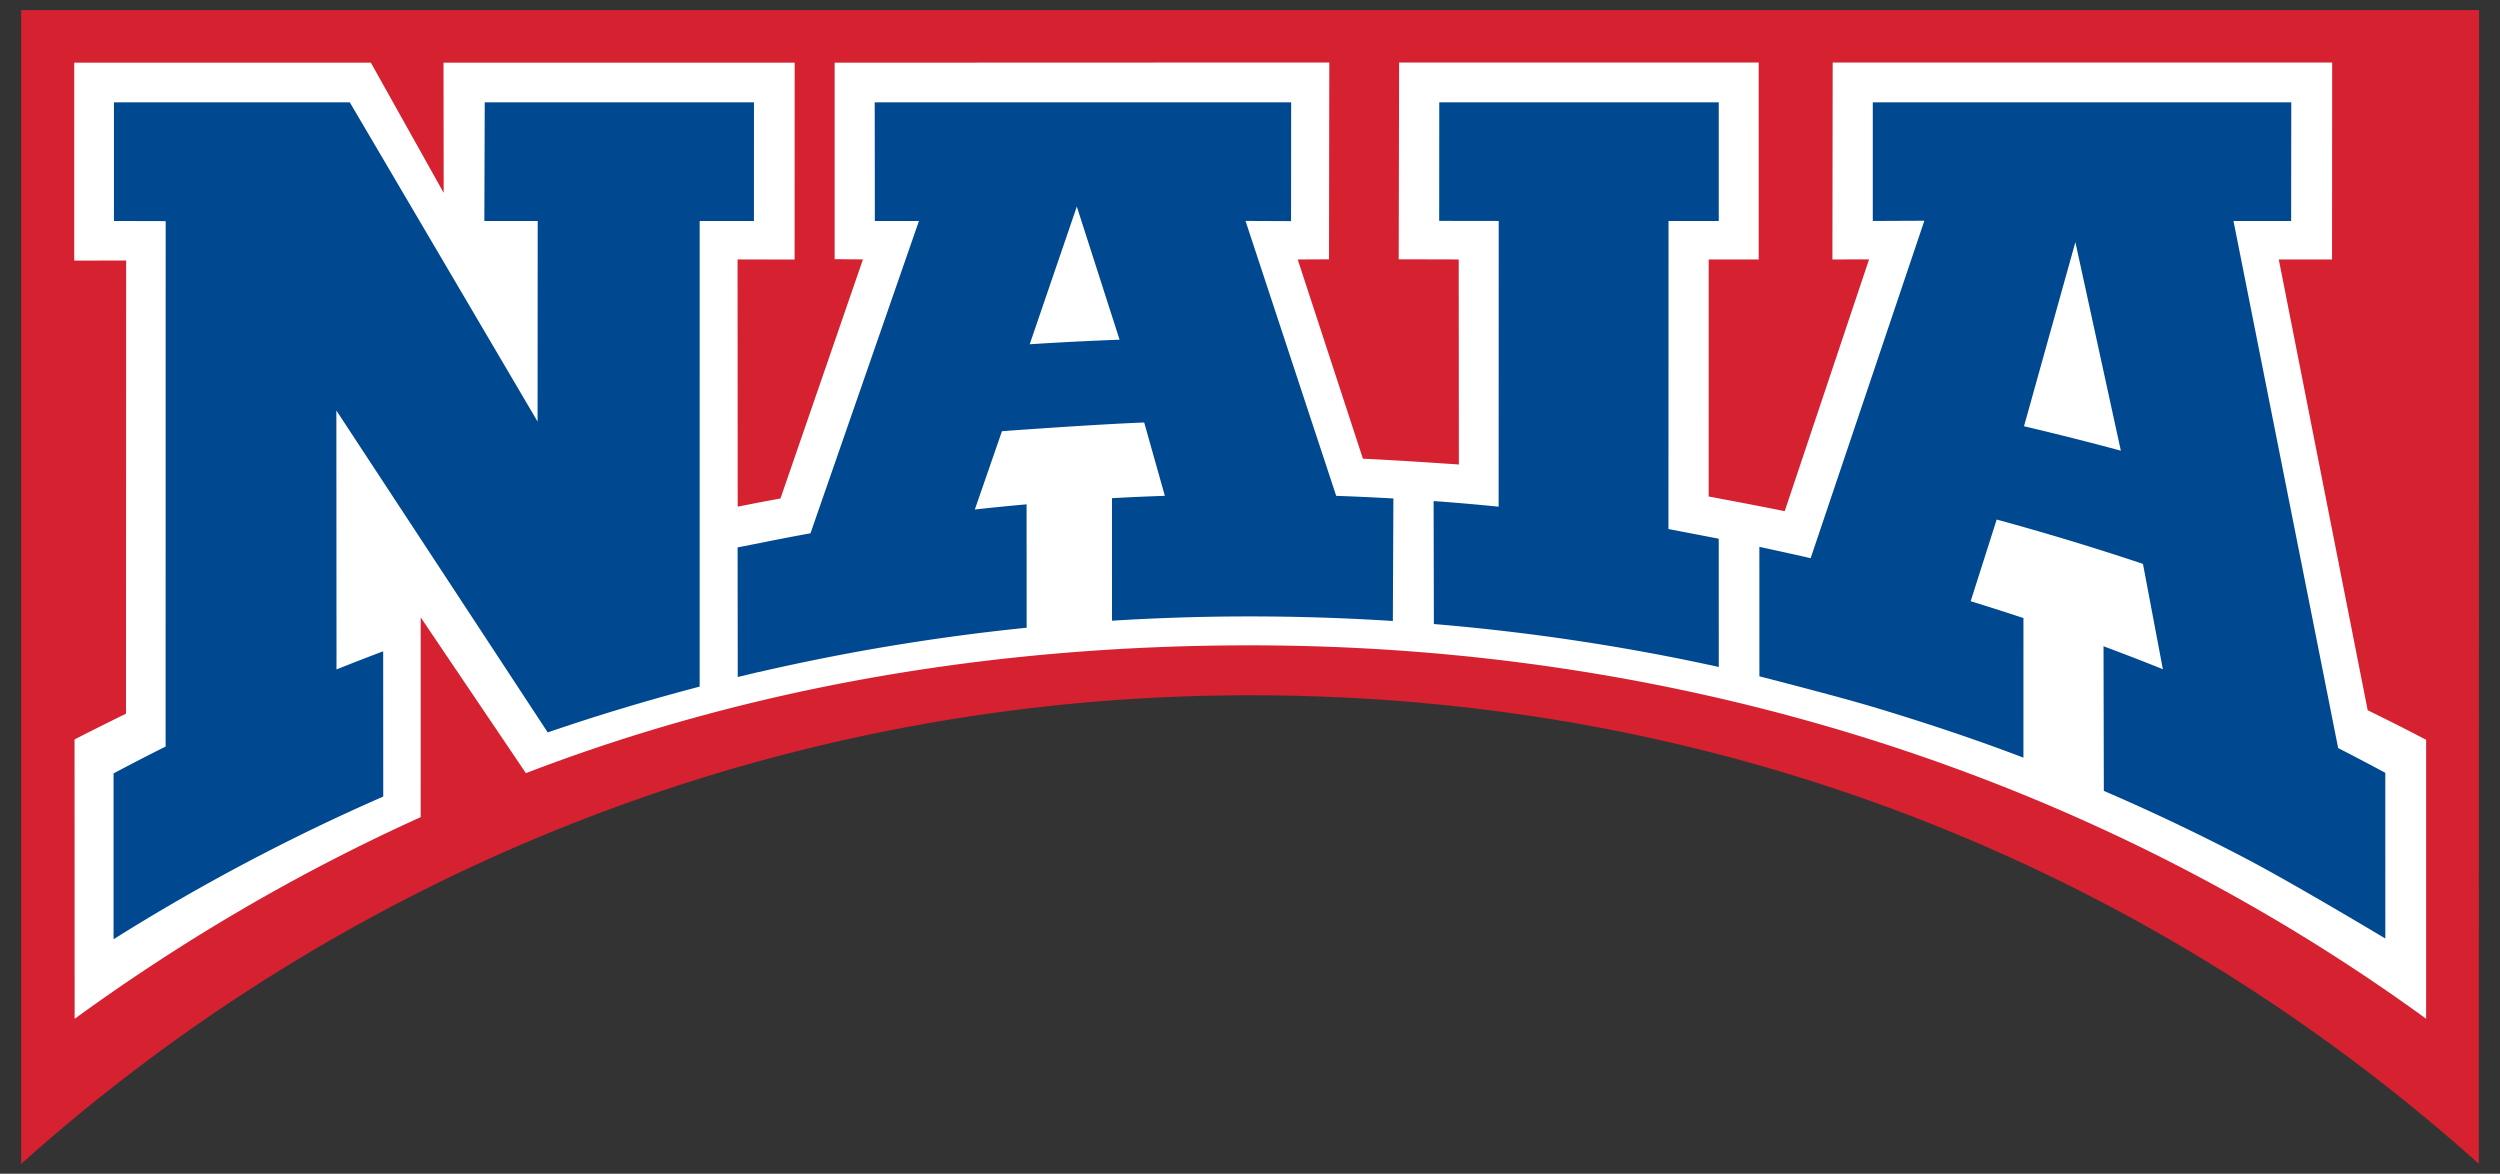
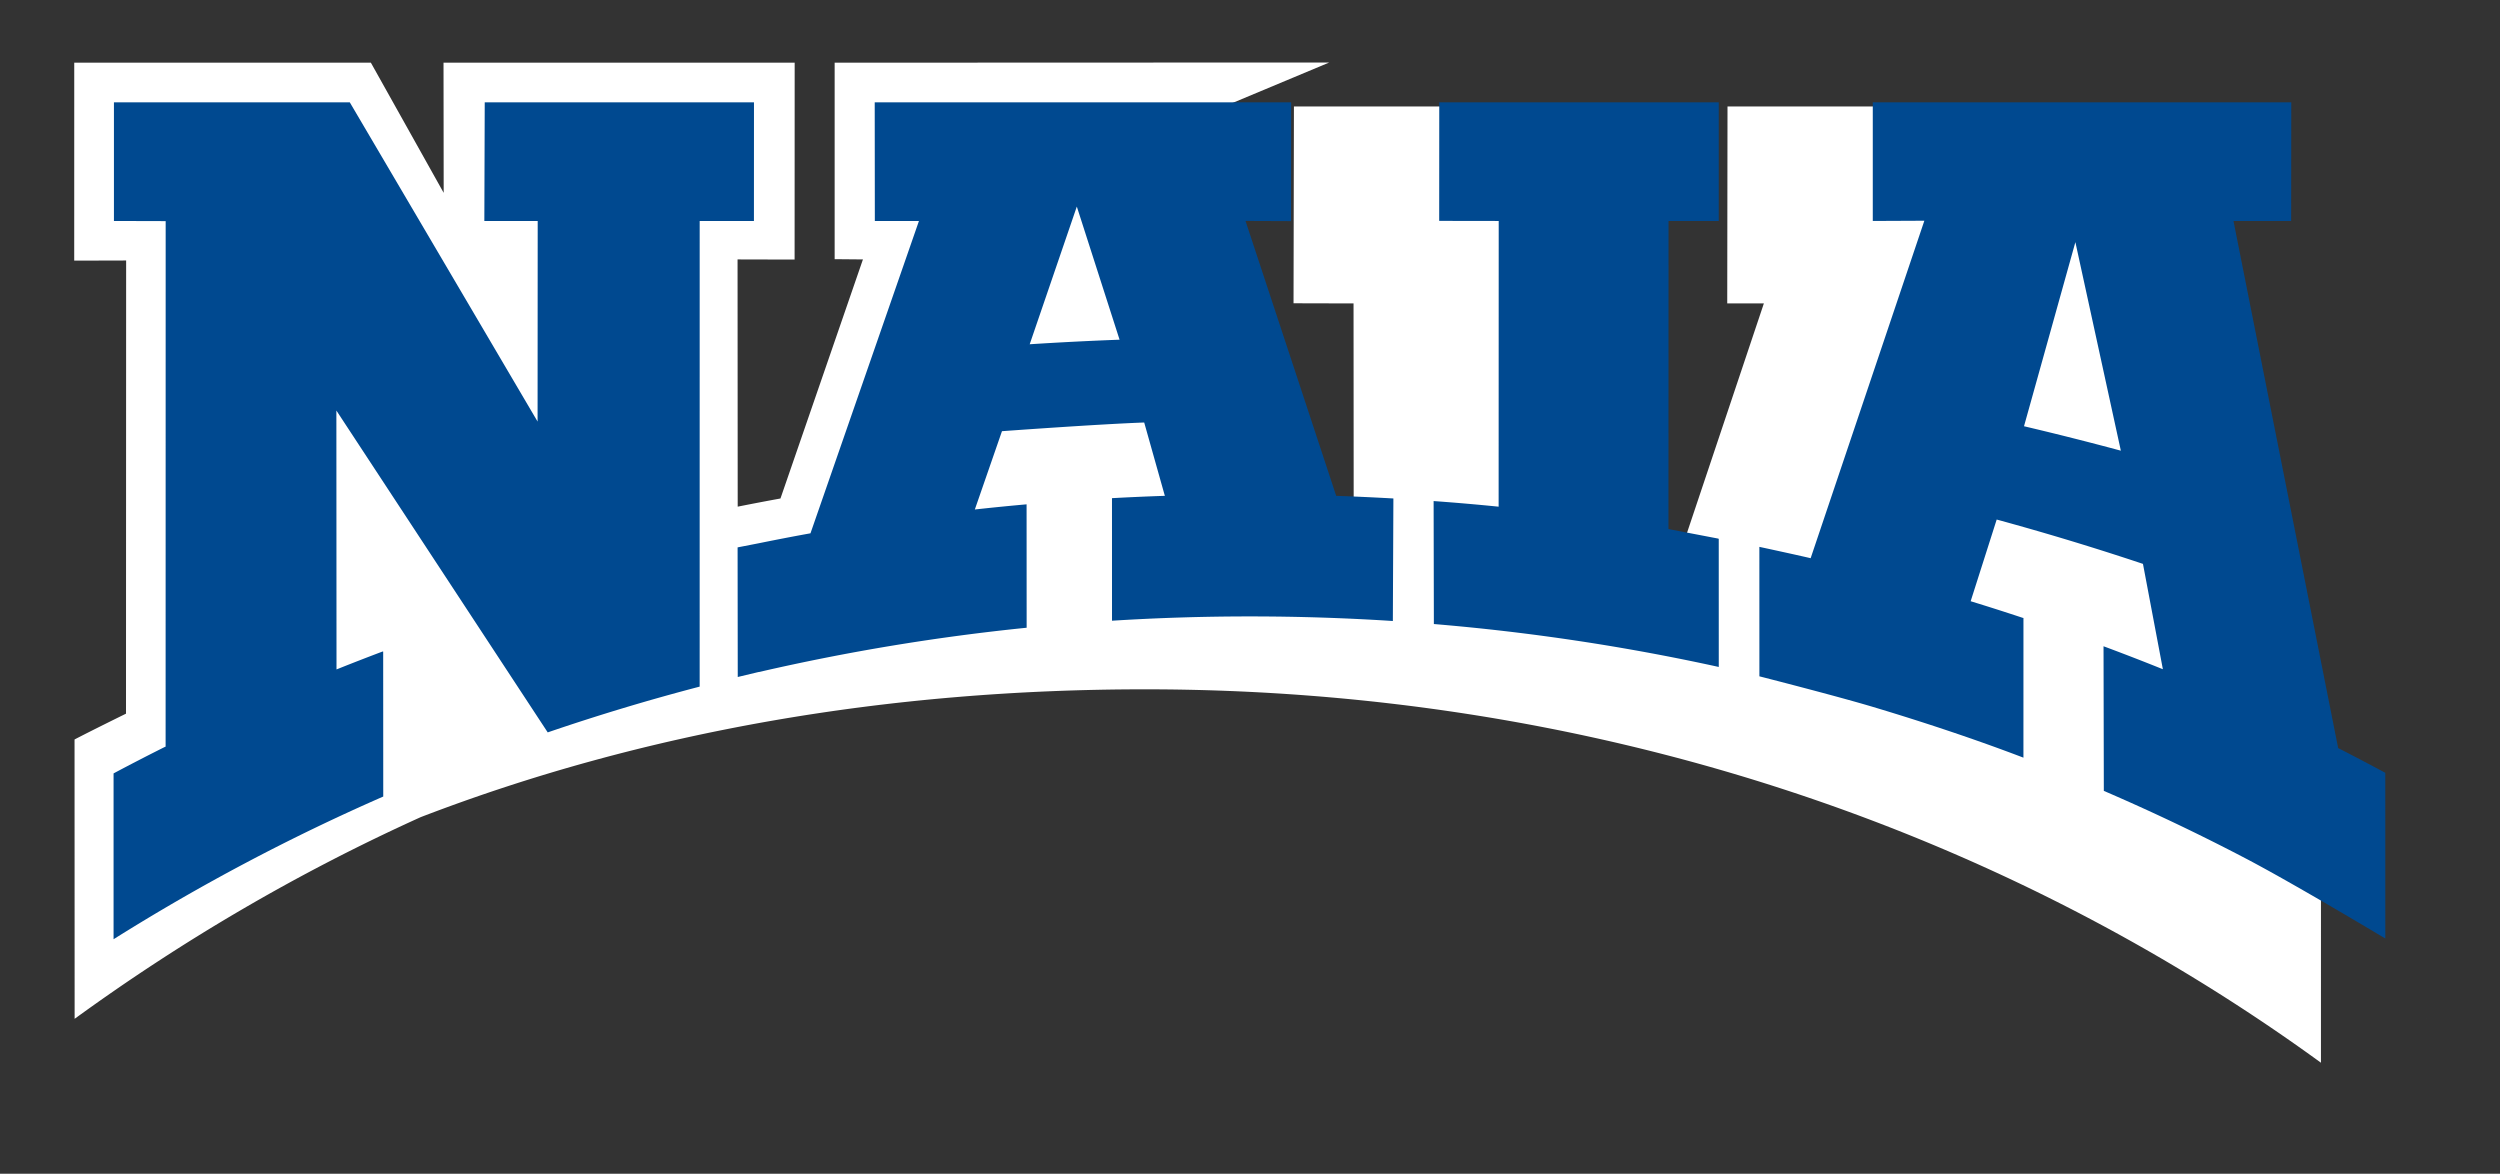
<svg xmlns="http://www.w3.org/2000/svg" width="213" height="100" fill="none">
  <rect width="100%" height="100%" fill="#333333" stroke="none" />
-   <path d="M1.797 99.167c27.73-24.822 64.442-39.932 104.705-39.932 44.564 0 80.014 17.815 104.699 39.927l-.006.015.021-98.32H1.801v98.32l-.004-.01z" fill="#D52130" />
-   <path d="M113.252 5.325l-42.14.016v16.74l2.41.022-7.026 20.367-.231.044c-1.173.214-2.25.422-3.413.653l-.012-21.064 4.86.012.006-16.773H37.788l.014 11.088-6.203-11.088H6.326l-.003 16.864 4.424-.012-.012 38.61s-2.95 1.45-4.384 2.2l.007 23.8C15.51 80.148 25.36 74.362 35.845 69.62l-.001-.003.001-17.013 8.961 13.269c19.08-7.337 39.899-10.89 61.699-10.89 37.624 0 72.33 11.541 100.201 31.815l.002-23.77-.15-.075a193.729 193.729 0 00-4.831-2.439l-7.574-38.41h4.538l.01-16.778h-42.556l-.023 16.778 3.121-.001-7.186 21.45h-.005c-2.143-.447-6.472-1.25-6.472-1.25l.001-20.198h4.261l-.001-16.779h-30.637l-.034 16.766 5.113.013.012 17.47s-5.454-.378-8.174-.492v-.002l-5.555-16.973 2.665-.015.025-16.767h-.004zm93.454 81.47v.007l.008-.001-.008-.006z" fill="#fff" />
+   <path d="M113.252 5.325l-42.14.016v16.74l2.41.022-7.026 20.367-.231.044c-1.173.214-2.25.422-3.413.653l-.012-21.064 4.86.012.006-16.773H37.788l.014 11.088-6.203-11.088H6.326l-.003 16.864 4.424-.012-.012 38.61s-2.95 1.45-4.384 2.2l.007 23.8C15.51 80.148 25.36 74.362 35.845 69.62c19.08-7.337 39.899-10.89 61.699-10.89 37.624 0 72.33 11.541 100.201 31.815l.002-23.77-.15-.075a193.729 193.729 0 00-4.831-2.439l-7.574-38.41h4.538l.01-16.778h-42.556l-.023 16.778 3.121-.001-7.186 21.45h-.005c-2.143-.447-6.472-1.25-6.472-1.25l.001-20.198h4.261l-.001-16.779h-30.637l-.034 16.766 5.113.013.012 17.47s-5.454-.378-8.174-.492v-.002l-5.555-16.973 2.665-.015.025-16.767h-.004zm93.454 81.47v.007l.008-.001-.008-.006z" fill="#fff" />
  <path d="M159.561 8.716v10.11l4.394-.02-9.688 28.752h-.001c-1.448-.337-4.368-.965-4.368-.965l.002 11.03s6.509 1.658 9.703 2.615c4.283 1.284 8.662 2.737 12.793 4.315l.002-11.903h-.032c-1.48-.491-2.968-.966-4.466-1.425l2.219-6.963.006.005c4.21 1.15 8.362 2.408 12.451 3.775h.004l1.697 8.977a203.433 203.433 0 00-5.056-1.958l.025 12.324h.004a176.861 176.861 0 0112.058 5.742c4.08 2.131 11.921 6.835 11.921 6.835l-.001-14.119s-2.638-1.412-4.016-2.105l-8.919-44.91h4.913l.011-10.11h-35.656v-.002zM9.707 8.717v10.11l4.408.012-.005 44.806-.014-.032c-1.53.766-2.915 1.479-4.42 2.281v14.129a175.424 175.424 0 0122.977-12.158v-.003l-.006-12.35h-.059a206.515 206.515 0 00-3.918 1.524l-.011-22.059L46.666 62.4a182.342 182.342 0 0112.945-3.9v.004l.002-39.676h4.622l.004-10.11h-22.94l-.033 10.11h4.546l-.01 17.089-16-27.198H9.707v-.002zm112.918.002l-.006 10.1 5.071.008-.007 24.342c-1.903-.19-3.62-.34-5.539-.478l.021 10.477c8.267.69 16.368 1.92 24.265 3.655h.009l-.002-10.898-.029-.034-4.256-.816.007-26.248h4.279V8.719H122.625zm-48.099 0l.01 10.109h3.758l-9.241 26.608v.002c-1.492.268-2.937.55-4.414.849l-1.796.35.013 11.043 1.79-.428.002.008a184.162 184.162 0 0122.82-3.777h.002l-.005-10.514c-1.475.131-2.945.278-4.41.44l-.003.01-.024-.007.028-.003 2.312-6.672s8.118-.595 12.118-.74l1.761 6.255-.003-.007c-1.504.05-3.006.116-4.503.198l.002 10.442c3.887-.245 7.81-.366 11.762-.366 4.088 0 8.143.131 12.161.39h.005l.046-10.44c-1.556-.087-3.308-.17-4.873-.223l-7.726-23.423 3.88.016.009-10.119h-35.48zm20.215 33.723v-.005l-.017.006h.017zm-7.276.526h.01-.01zm4.28-25.367l3.642 11.341a288.85 288.85 0 00-7.657.389l4.014-11.73zm85.077 3.029l3.874 17.768-.007-.002a273.897 273.897 0 00-8.242-2.08h-.002l4.377-15.686z" fill="#004990" />
</svg>